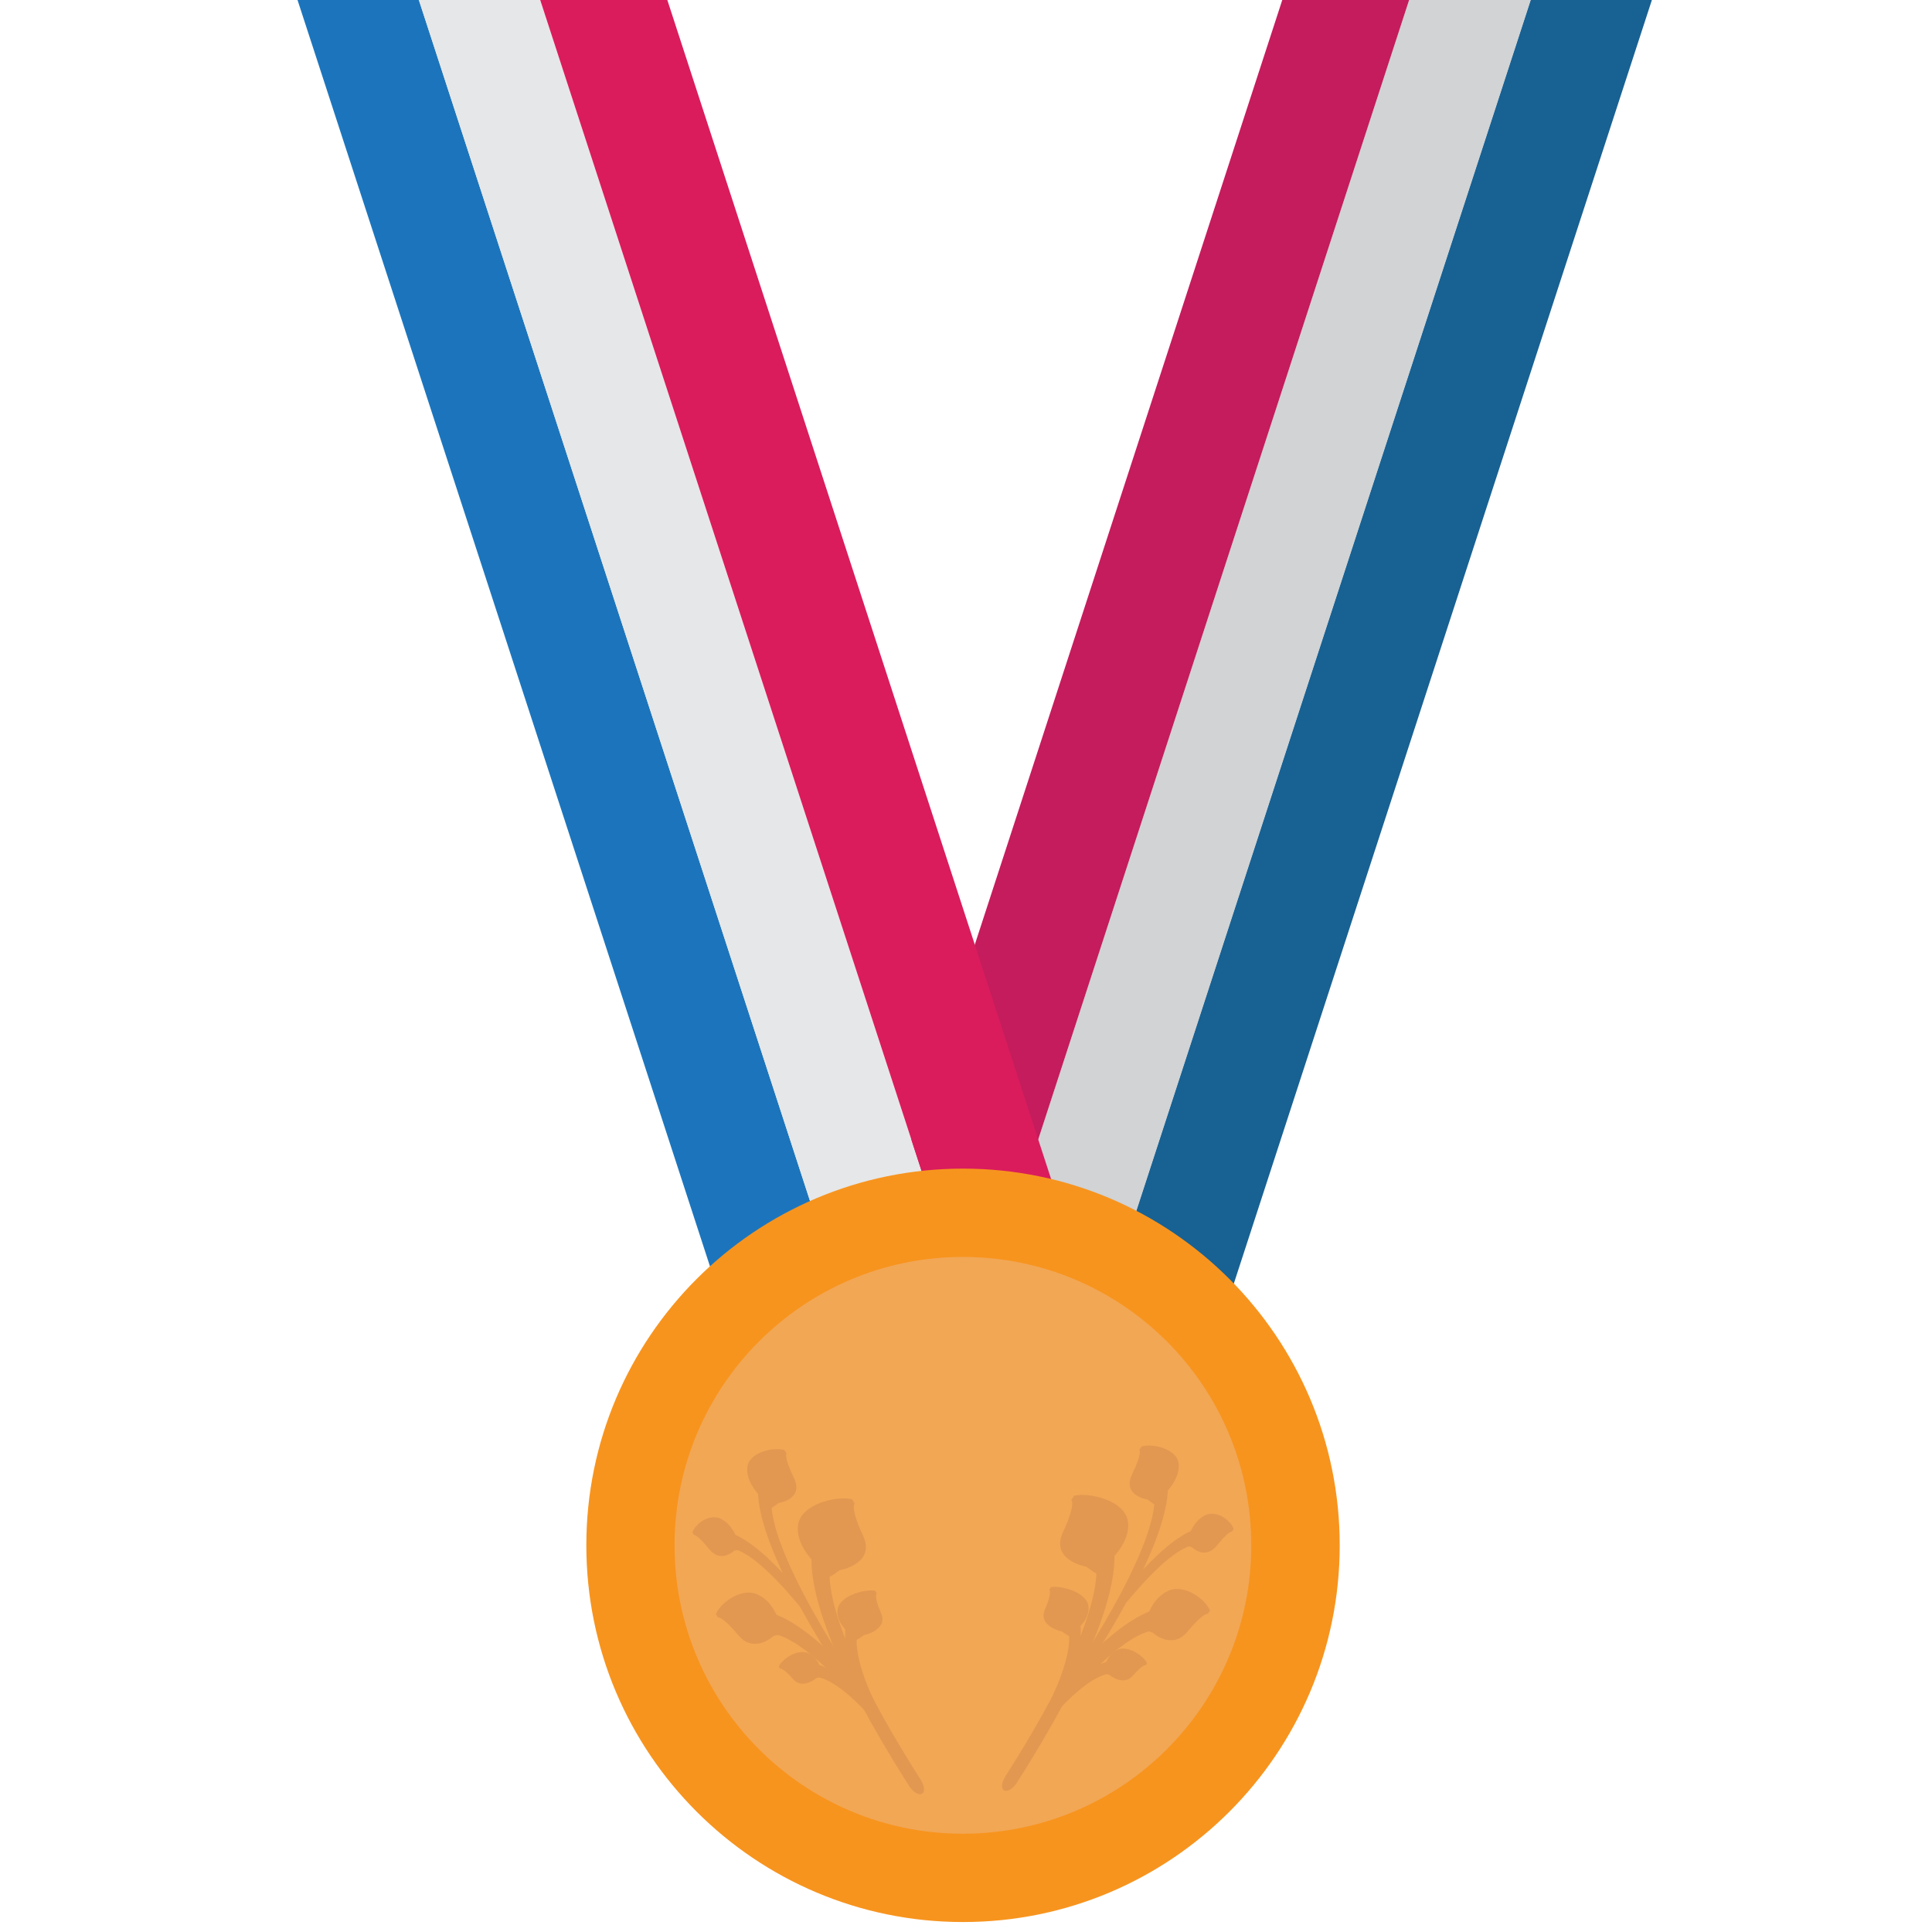
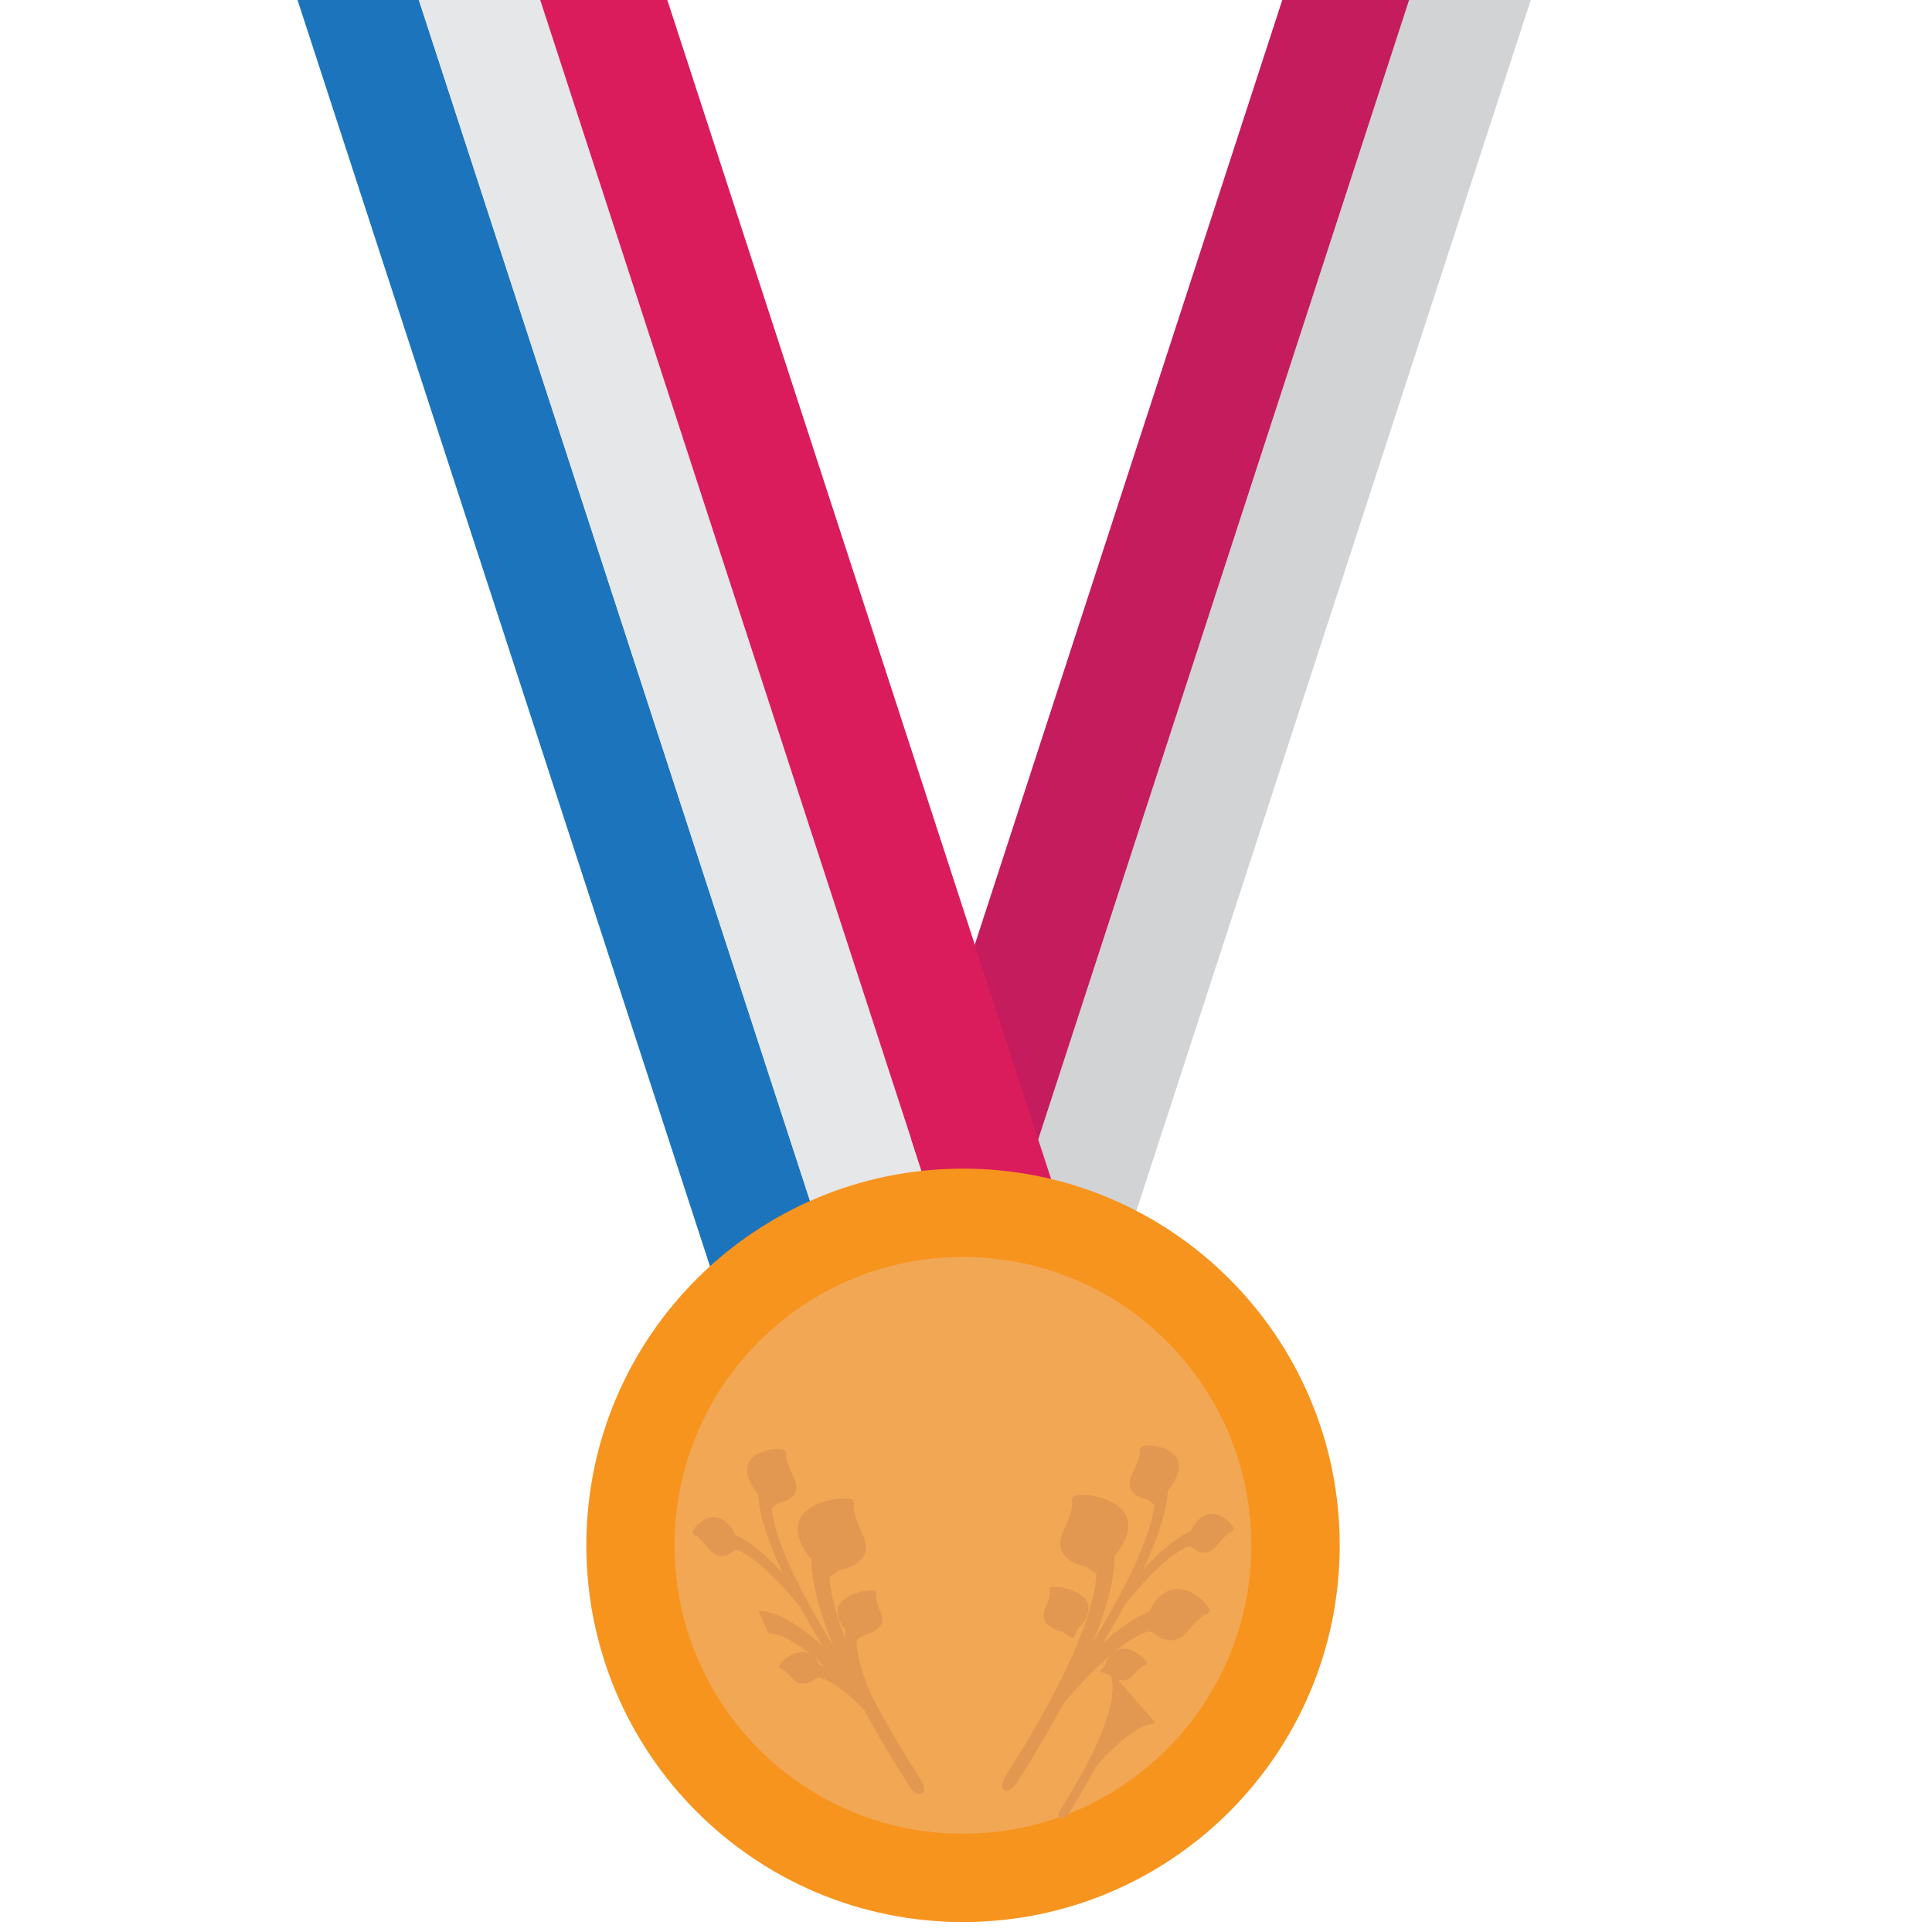
<svg xmlns="http://www.w3.org/2000/svg" viewBox="0 0 64 64" enable-background="new 0 0 64 64">
-   <path fill="#186193" d="m50.713-.037l-16.07 49.34h4.02l16.07-49.34z" />
  <path fill="#d1d3d4" d="m46.691-.037l-16.06 49.34h4.02l16.07-49.34z" />
  <path fill="#c41c5c" d="m42.489-.037l-16.06 49.34h4.202l16.06-49.34z" />
  <path fill="#1c75bc" d="m9.844-.037l16.07 49.34h4.02l-16.07-49.34z" />
  <path fill="#e6e7e8" d="m13.863-.037l16.07 49.34h4.02l-16.07-49.34z" />
  <path fill="#da1c5c" d="m17.883-.037l16.07 49.34h4.201l-16.06-49.34z" />
  <path fill="#f7941e" d="m44.38 51.19c0 6.894-5.587 12.48-12.479 12.48-6.891 0-12.478-5.587-12.478-12.48 0-6.889 5.586-12.478 12.478-12.478 6.892 0 12.479 5.589 12.479 12.478" />
  <path fill="#f2a755" d="m41.45 51.19c0 5.278-4.274 9.554-9.553 9.554-5.275 0-9.551-4.275-9.551-9.554 0-5.273 4.276-9.552 9.551-9.552 5.279 0 9.553 4.278 9.553 9.552" />
  <g fill="#e29850">
    <path d="m25.462 54.11l-.338-.742c.813-.004 1.86.847 2.726 1.721-1.526-3.363-.8-4.229-.755-4.275l.519.668c-.012.012-1.07 1.273 2.899 7.497 0 0 0 0-.002 0 .12.196.132.395.025.444-.107.053-.297-.065-.421-.262-.016-.021-.025-.041-.035-.064h-.006c-.604-.953-1.097-1.798-1.503-2.552-.622-.741-2.156-2.439-3.109-2.435" />
-     <path d="m25.796 53.691c0 0-.173-.651-.717-.878-.545-.229-1.227.303-1.365.658l.074.11c0 0 .149-.043.67.587.519.629 1.161.03 1.161.03l.241-.073.215-.101-.279-.333" />
    <path d="m27.05 51.829c0 0-.707-.62-.614-1.308.089-.684 1.239-.977 1.783-.857l.093.144c0 0-.163.116.275 1.058.439.942-.767 1.146-.767 1.146l-.262.184-.284.137-.224-.504" />
    <path d="m26.941 55.55l-.194-.45c.546-.029 1.212.466 1.752.98-.876-2.043-.35-2.605-.319-2.635l.321.398c-.01.01-.775.829 1.613 4.568 0 0 0 0-.004 0 .078.117.076.239 0 .276-.074.035-.196-.033-.271-.151-.008-.012-.016-.023-.02-.037h-.004c-.365-.573-.656-1.084-.896-1.536-.383-.44-1.337-1.445-1.978-1.413" />
    <path d="m27.18 55.27c0 0-.087-.396-.441-.521-.355-.124-.837.229-.943.456l.042.068c0 0 .105-.035.423.34.322.375.777-.021.777-.021l.167-.051.149-.073-.174-.198" />
    <path d="m28.11 54.08c0 0-.448-.363-.357-.79.089-.432.874-.652 1.233-.596l.058.083c0 0-.115.081.138.652s-.563.738-.563.738l-.185.124-.196.095-.128-.306" />
    <path d="m24.2 51.3l-.27-.567c.579.023 1.357.691 2 1.375-1.211-2.575-.73-3.204-.699-3.237l.395.519c-.006.008-.713.925 2.348 5.725 0 0 0 0-.002 0 .095.151.11.301.037.338-.078.035-.215-.059-.312-.212-.01-.016-.02-.033-.025-.05l-.004.002c-.466-.736-.848-1.387-1.165-1.966-.472-.58-1.626-1.9-2.305-1.927" />
    <path d="m24.421 50.994c0 0-.149-.495-.543-.682-.396-.19-.86.19-.942.454l.054.085c0 0 .107-.028.499.463.393.487.824.058.824.058l.17-.05.15-.072-.212-.256" />
    <path d="m25.24 49.627c0 0-.526-.487-.487-.998.035-.515.843-.701 1.231-.597l.072.113c0 0-.109.081.239.804.348.721-.501.839-.501.839l-.179.13-.194.095-.181-.386" />
    <path d="m38.34 53.998l.338-.742c-.813-.004-1.86.849-2.727 1.723 1.526-3.365.801-4.231.756-4.276l-.519.668c.01.012 1.069 1.274-2.899 7.498 0 0 0 0 .002 0-.12.194-.132.394-.025.442.107.055.298-.064.422-.26.016-.023.025-.043.035-.066h.006c.604-.951 1.097-1.798 1.501-2.552.623-.742 2.155-2.439 3.11-2.435" />
    <path d="m38 53.57c0 0 .173-.648.717-.878.546-.227 1.227.306 1.365.661l-.074.108c0 0-.149-.043-.67.586-.519.632-1.161.031-1.161.031l-.241-.071-.215-.104.279-.333" />
    <path d="m36.752 51.714c0 0 .706-.621.613-1.307-.09-.686-1.239-.977-1.783-.86l-.093.144c0 0 .163.119-.275 1.061-.439.939.767 1.146.767 1.146l.263.185.283.136.225-.505" />
-     <path d="m36.856 55.44l.194-.45c-.546-.027-1.212.466-1.752.982.876-2.043.35-2.605.316-2.637l-.318.399c.01.008.775.827-1.613 4.569 0 0 0 0 .004-.002-.078.116-.076.241 0 .275.073.035.196-.03.271-.149.008-.014.016-.025.02-.036h.004c.365-.575.656-1.084.896-1.538.384-.439 1.338-1.445 1.978-1.413" />
+     <path d="m36.856 55.44l.194-.45l-.318.399c.01.008.775.827-1.613 4.569 0 0 0 0 .004-.002-.078.116-.076.241 0 .275.073.035.196-.03.271-.149.008-.014.016-.025.02-.036h.004c.365-.575.656-1.084.896-1.538.384-.439 1.338-1.445 1.978-1.413" />
    <path d="m36.613 55.16c0 0 .088-.398.441-.522.355-.122.837.23.943.458l-.043.066c0 0-.104-.033-.423.342-.322.374-.776-.021-.776-.021l-.168-.053-.149-.071.175-.199" />
    <path d="m35.691 53.963c0 0 .448-.365.357-.792-.09-.432-.874-.651-1.235-.595l-.057.084c0 0 .115.079-.14.65-.25.57.565.737.565.737l.185.125.196.097.129-.306" />
    <path d="m39.599 51.18l.27-.566c-.581.021-1.359.691-2 1.375 1.212-2.577.728-3.206.699-3.237l-.395.517c.006.01.713.926-2.348 5.727 0 0 0 0 .002-.002-.095.153-.11.303-.037.338.076.035.216-.059.312-.21.008-.016.02-.033.025-.051 0 0 .004 0 .004.002.466-.735.849-1.386 1.165-1.967.472-.579 1.625-1.901 2.305-1.926" />
    <path d="m39.38 50.879c0 0 .149-.497.542-.684.397-.188.862.19.943.455l-.055.085c0 0-.106-.027-.499.462-.392.49-.823.059-.823.059l-.171-.049-.149-.071.212-.257" />
    <path d="m38.56 49.51c0 0 .526-.487.487-.998-.035-.515-.843-.7-1.231-.598l-.071.112c0 0 .108.084-.239.804-.348.723.501.84.501.84l.179.132.194.093.18-.385" />
  </g>
</svg>